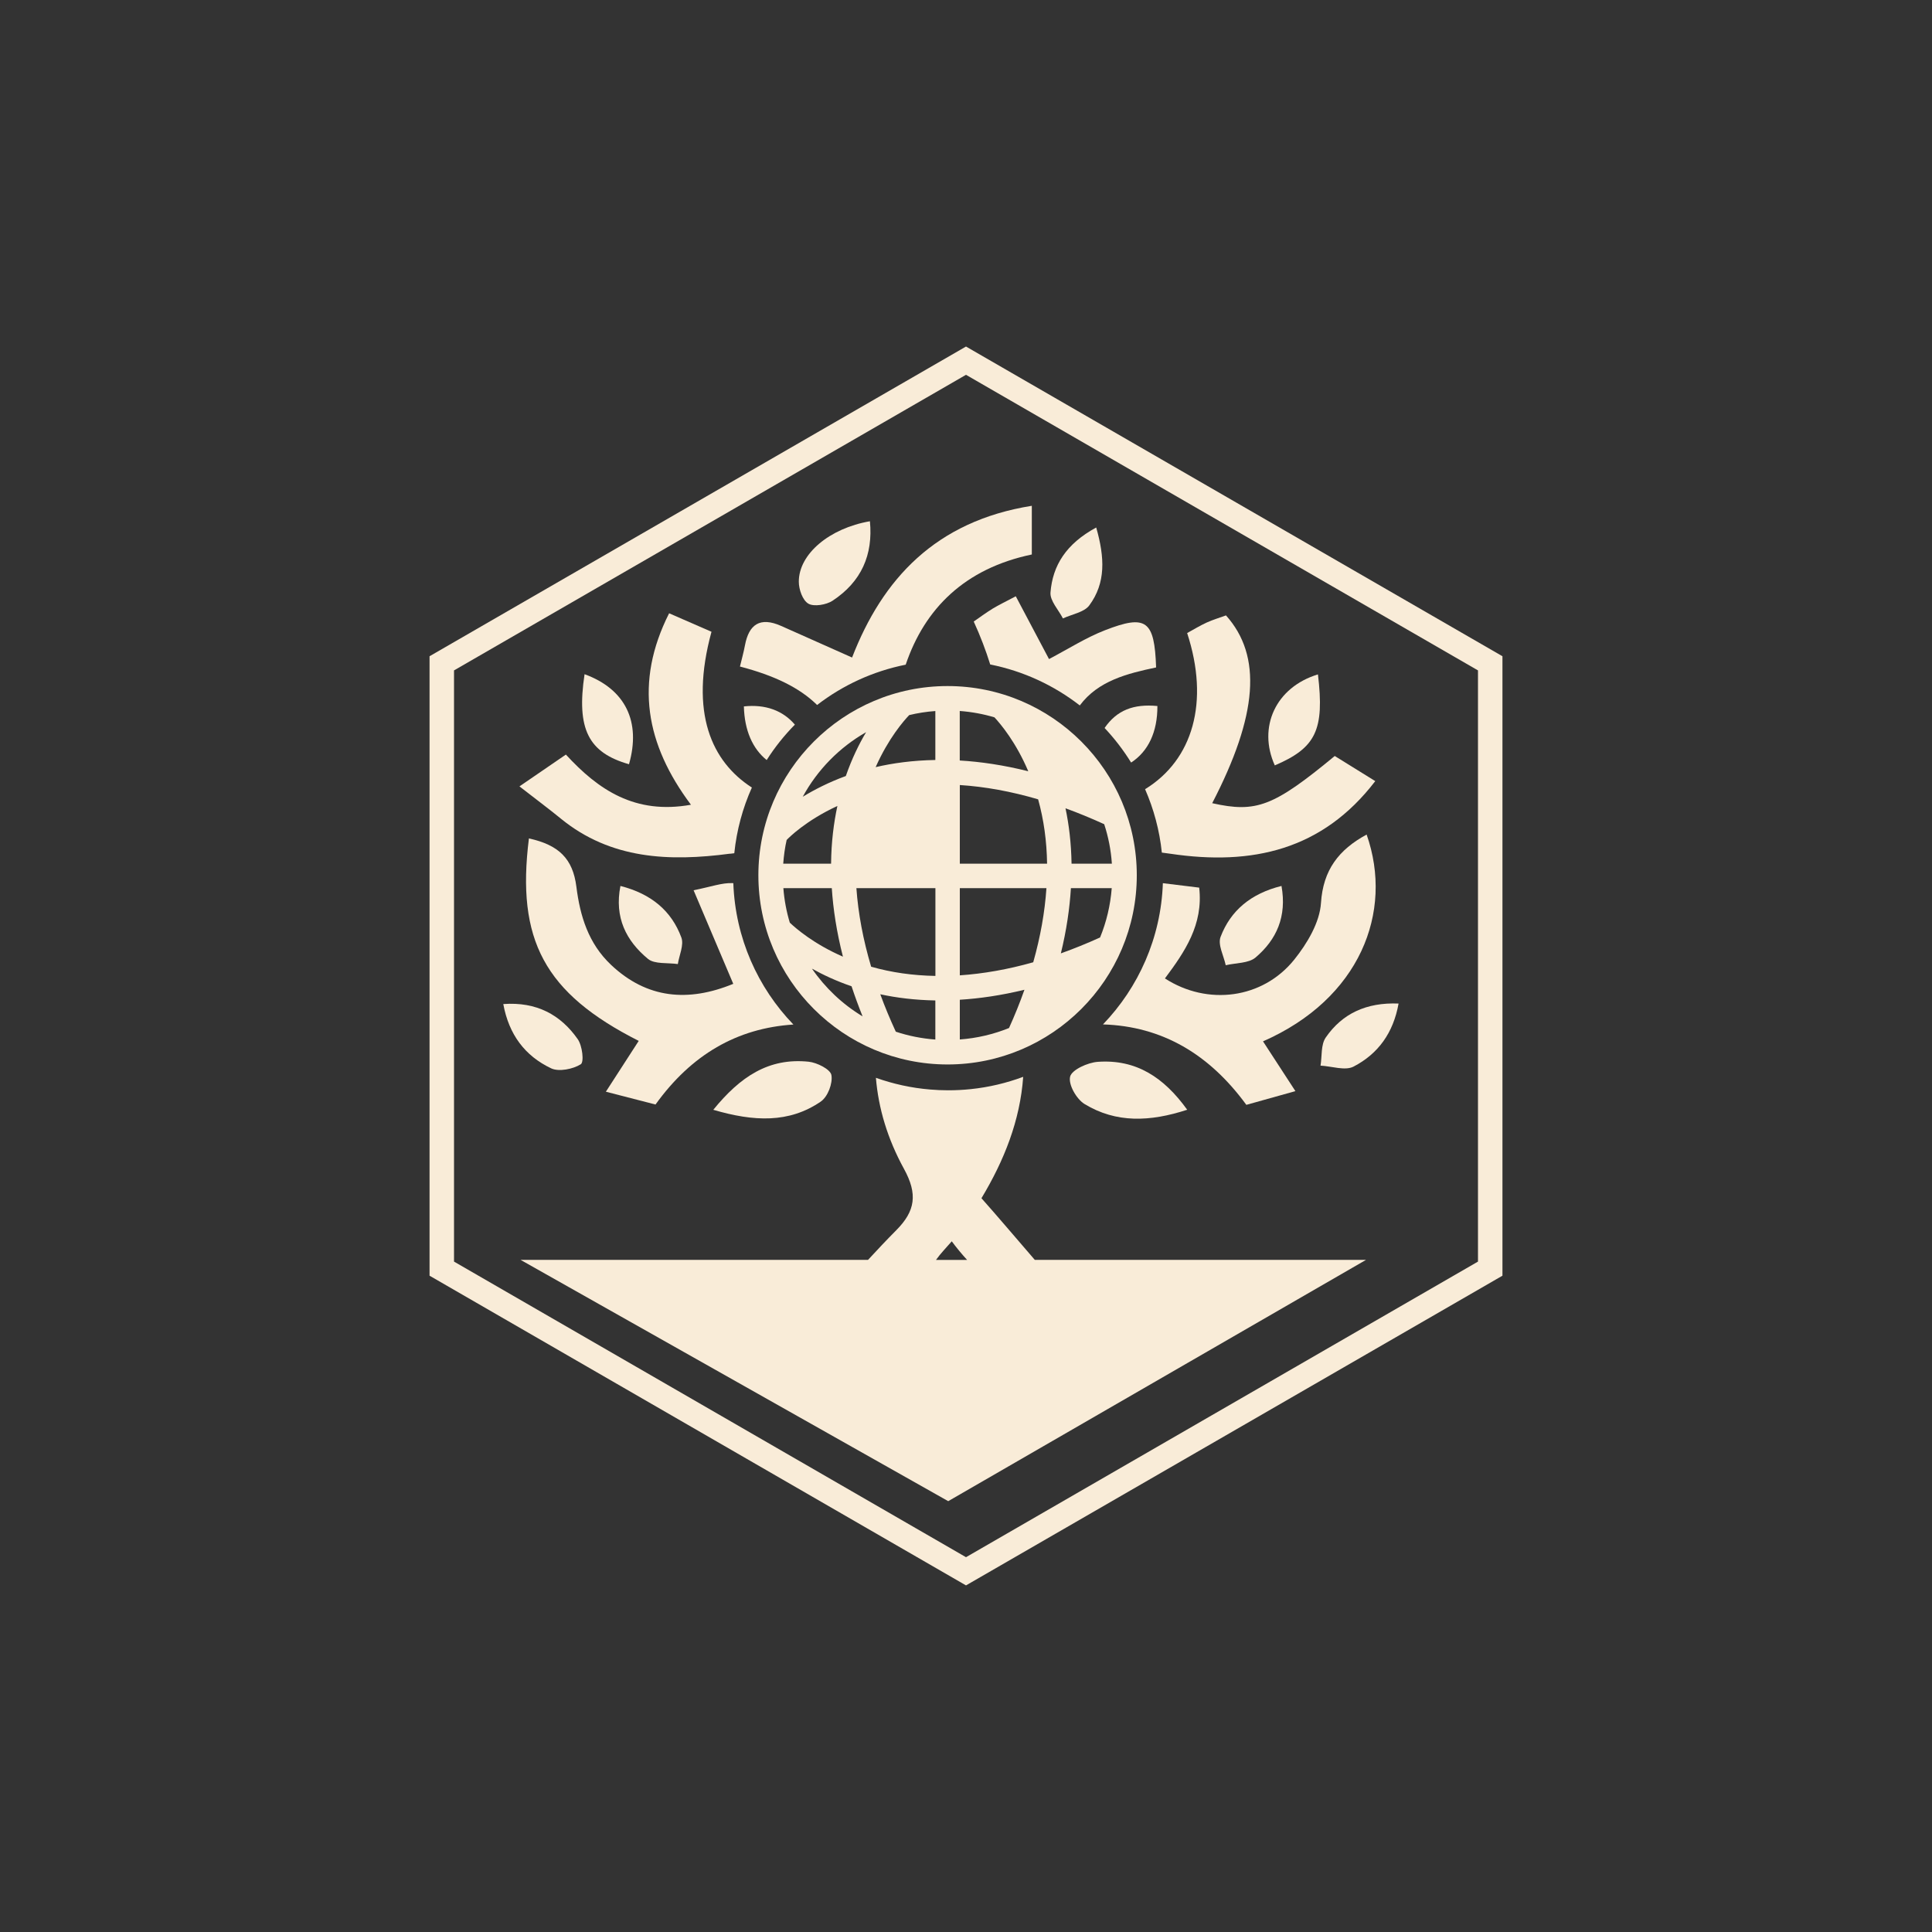
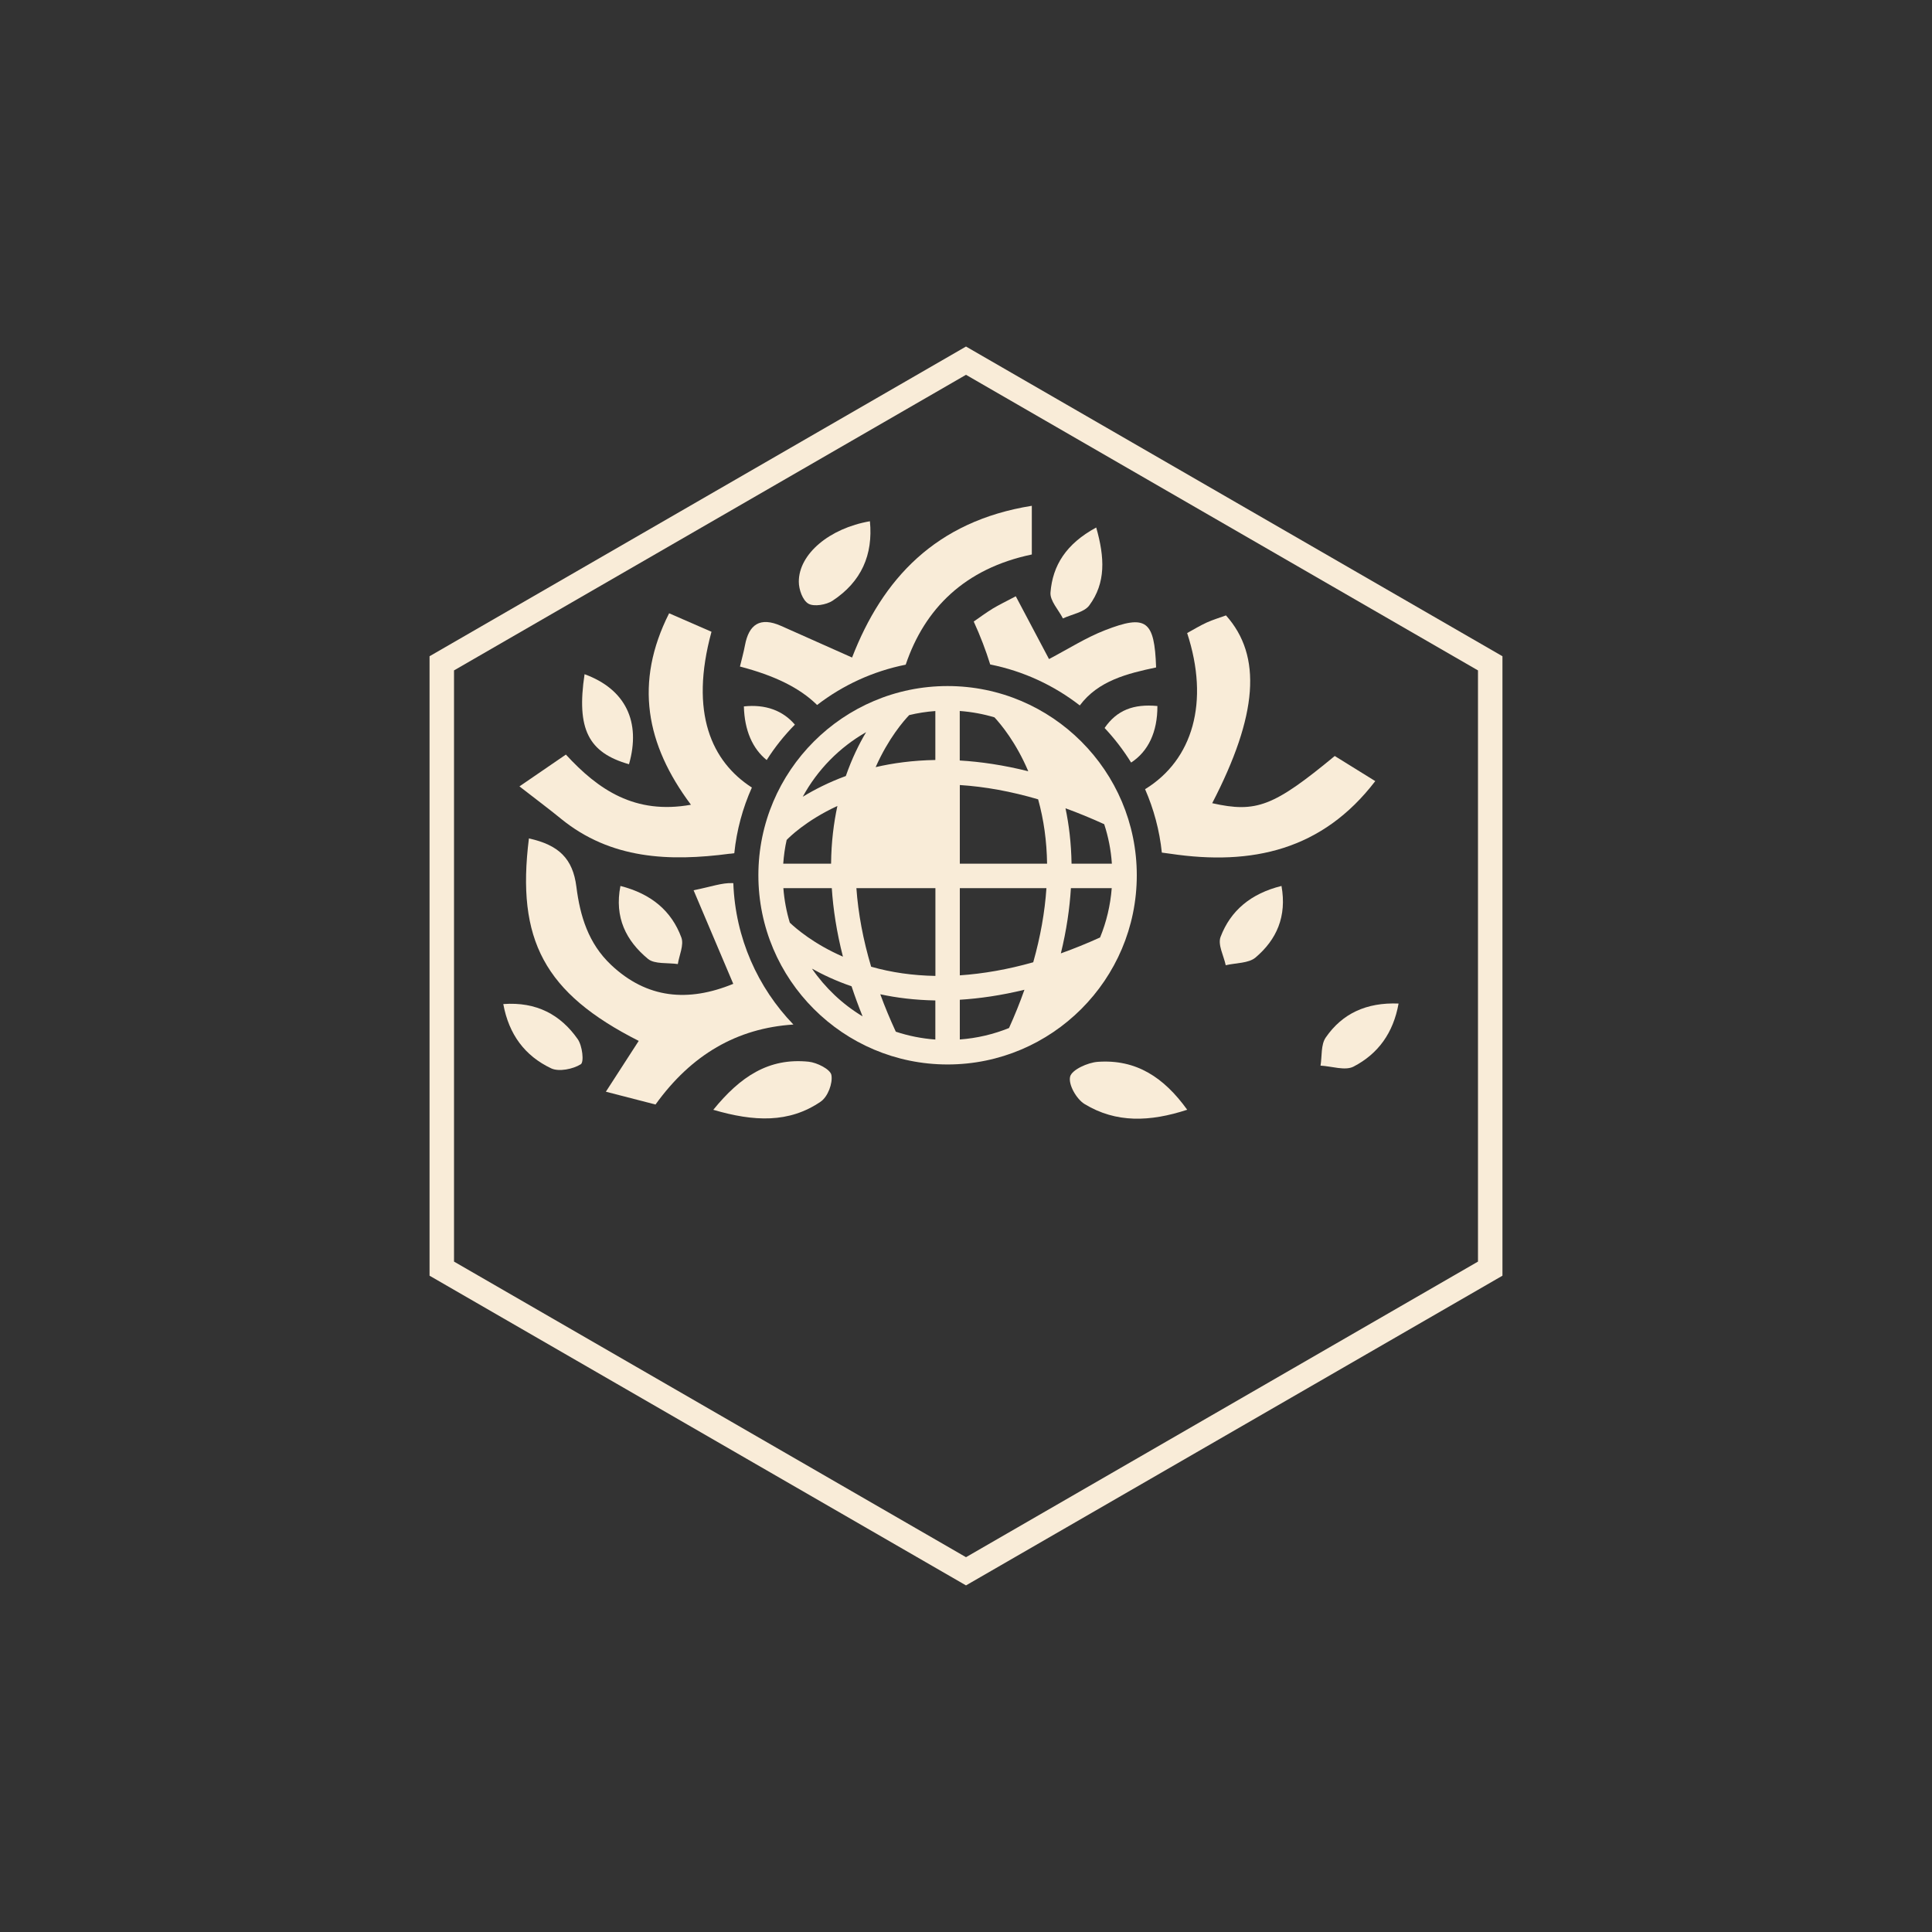
<svg xmlns="http://www.w3.org/2000/svg" id="Ebene_1" viewBox="0 0 300 300">
  <rect x="0" y="0" width="300" height="300" fill="#333333" stroke="none" />
  <defs>
    <style> .cls-1 { fill: #f9ecd8; } </style>
  </defs>
-   <path class="cls-1" d="M160.69,195.64c-2.86-3.31-5.97-6.98-8.29-9.58,3.53-5.87,6-12.07,6.48-18.85-2.58.96-5.32,1.62-8.16,1.91-1.15.12-2.31.18-3.49.18-.94,0-1.87-.04-2.79-.12-2.93-.24-5.76-.87-8.43-1.82.39,4.74,1.8,9.47,4.36,14.14,2.15,3.92,1.77,6.54-1.19,9.52-1.49,1.5-2.94,3.04-4.39,4.61h-53.96l66.41,37.47,64.88-37.47h-51.42ZM145.34,195.64c.72-1.02,1.62-1.93,2.45-2.89.69.94,1.5,1.92,2.38,2.89h-4.83Z" />
  <path class="cls-1" d="M233.3,198.09v-96.19l-83.3-48.09-83.3,48.09v96.19l83.3,48.09,83.3-48.09ZM70.5,104.1l79.5-45.9,79.5,45.9v91.8l-79.5,45.9-79.5-45.9v-91.8Z" />
  <path class="cls-1" d="M177.81,122.55c1.34,3.07,2.24,6.37,2.6,9.84.44.05.88.11,1.33.18,12.71,1.89,23.62-.58,31.81-11.28-2.25-1.4-4.31-2.67-6.29-3.9-9.5,7.85-12.18,8.86-19.03,7.33,7.08-13.67,7.78-22.86,2.14-29.16-.96.35-2,.66-2.98,1.1-1.07.49-2.08,1.11-3.05,1.64,3.5,10.7.9,19.69-6.54,24.25Z" />
  <path class="cls-1" d="M113.37,132.57c.22-.03.43-.05.65-.08.37-3.6,1.31-7.03,2.73-10.2-6.23-4.02-9.72-11.56-6.27-24.19-2.1-.92-4.28-1.86-6.58-2.87-5.43,10.76-3.61,20.38,3.39,29.73-8.7,1.56-14.39-2.32-19.42-7.79-2.28,1.57-4.23,2.9-7.21,4.94,2.56,1.99,4.53,3.46,6.43,5.01,7.73,6.31,16.83,6.69,26.26,5.44Z" />
  <path class="cls-1" d="M140.64,103.2c2.94-8.68,9.15-14.92,19.58-17.1v-7.56c-14.96,2.39-23.19,11.38-27.91,23.56-3.96-1.76-7.48-3.33-11-4.9-3.32-1.48-5.03-.21-5.63,2.99-.21,1.12-.52,2.22-.78,3.31,5.34,1.39,9.26,3.29,11.98,5.97,3.97-3.06,8.65-5.24,13.76-6.26Z" />
  <path class="cls-1" d="M154.11,94.53c-1.02.62-1.98,1.34-2.91,1.98,1.03,2.25,1.88,4.48,2.56,6.67,5.17,1.03,9.9,3.25,13.91,6.36,2.86-3.84,7.39-4.96,11.85-5.9-.25-7.3-1.52-8.27-7.93-5.78-2.98,1.16-5.71,2.91-8.7,4.48-1.68-3.18-3.34-6.33-5.16-9.75-1.51.8-2.6,1.32-3.63,1.94Z" />
  <path class="cls-1" d="M101.78,171.52c5.58-7.77,12.69-11.87,21.42-12.43-5.53-5.73-9.02-13.43-9.33-21.95-.04,0-.09,0-.13-.01-1.63-.07-3.3.56-6.04,1.11,2.19,5.16,4.17,9.84,6.16,14.53-6.99,2.87-13.41,2.32-18.99-2.96-3.51-3.32-4.8-7.57-5.37-12.12-.55-4.35-2.72-6.48-7.37-7.5-1.98,15.76,2.41,24.03,17.05,31.44-1.72,2.66-3.29,5.09-5.1,7.89,3.05.79,5.4,1.4,7.71,1.99Z" />
-   <path class="cls-1" d="M205.12,140.21c-.19,3.02-2.13,6.28-4.15,8.8-4.91,6.11-13.47,7.19-20.08,2.92,3.07-4.12,5.98-8.34,5.32-14.1-1.91-.23-3.72-.46-5.64-.69-.3,8.51-3.79,16.2-9.3,21.93,9.23.29,16.53,4.65,22.26,12.49,2.48-.69,4.82-1.35,7.62-2.13-1.78-2.73-3.31-5.09-5.03-7.73,15.01-6.58,20.32-20.05,16.09-32.11-4.33,2.35-6.76,5.5-7.09,10.63Z" />
  <path class="cls-1" d="M127.46,171.04c1.09-.75,1.87-2.83,1.64-4.11-.16-.89-2.24-1.94-3.55-2.07-6.2-.63-10.61,2.33-14.79,7.47,6.31,1.85,11.77,2.1,16.71-1.29Z" />
  <path class="cls-1" d="M168.42,171.44c4.89,2.97,10.15,2.77,15.93.88-3.61-5.01-7.9-7.86-13.88-7.44-1.57.11-4.03,1.23-4.3,2.29-.31,1.22.97,3.49,2.25,4.27Z" />
  <path class="cls-1" d="M125.53,93.74c.85.5,2.78.18,3.75-.46,4.48-2.95,6.31-7.14,5.8-12.34-6.27,1.08-11.05,5.08-11.04,9.39,0,1.19.58,2.88,1.49,3.41Z" />
  <path class="cls-1" d="M169.14,94.01c2.59-3.5,2.41-7.43,1.08-12.1-4.7,2.55-6.77,5.92-7.1,10.09-.1,1.29,1.25,2.69,1.93,4.03,1.4-.65,3.31-.96,4.09-2.02Z" />
  <path class="cls-1" d="M85.58,165.89c1.2.57,3.4.12,4.6-.63.54-.34.25-2.87-.47-3.9-2.65-3.78-6.38-5.83-11.56-5.45.87,4.72,3.34,8.04,7.43,9.98Z" />
  <path class="cls-1" d="M205.87,161.09c-.79,1.14-.57,2.9-.82,4.38,1.73.09,3.83.83,5.13.15,3.8-1.97,6.17-5.21,6.99-9.79-5.02-.2-8.75,1.57-11.3,5.26Z" />
  <path class="cls-1" d="M97.67,118.67c1.88-6.58-.52-11.65-6.9-13.98-1.28,8.52.59,12.18,6.9,13.98Z" />
-   <path class="cls-1" d="M204.65,104.72c-6.56,1.99-9.38,8.2-6.7,14.13,6.38-2.73,7.73-5.49,6.7-14.13Z" />
+   <path class="cls-1" d="M204.65,104.72Z" />
  <path class="cls-1" d="M194.95,148.69c3.28-2.78,4.89-6.37,4.04-11.12-4.76,1.18-7.91,3.83-9.46,7.91-.46,1.22.49,2.92.8,4.4,1.57-.37,3.55-.29,4.62-1.19Z" />
  <path class="cls-1" d="M123.43,112.52c-1.87-2.19-4.57-3.19-7.92-2.83.09,3.72,1.35,6.57,3.54,8.33,1.26-1.99,2.73-3.83,4.38-5.5Z" />
  <path class="cls-1" d="M105.25,149.71c.22-1.39.98-2.97.55-4.14-1.53-4.12-4.65-6.77-9.46-8-.96,4.9.88,8.51,4.28,11.33,1.02.84,3.06.57,4.64.8Z" />
  <path class="cls-1" d="M171.53,113.05c1.54,1.64,2.92,3.44,4.11,5.36,2.66-1.73,4.1-4.76,4.08-8.78-3.7-.35-6.29.64-8.2,3.41Z" />
  <path class="cls-1" d="M176.52,135.91c0-16.2-13.18-29.38-29.38-29.38s-29.38,13.18-29.38,29.38,13.18,29.38,29.38,29.38,29.38-13.18,29.38-29.38ZM122.15,130.43c.33-.35,2.97-3.01,7.88-5.28-.56,2.6-.95,5.59-.98,8.96h-7.43c.09-1.25.26-2.48.53-3.68ZM145.24,110.41v7.6c-3.51.06-6.61.49-9.27,1.11,1.99-4.48,4.35-7.18,5.21-8.08,1.32-.32,2.67-.53,4.06-.63ZM154.42,111.39c1,1.08,3.34,3.87,5.25,8.37-3.84-.96-7.39-1.48-10.64-1.67v-7.69c1.86.14,3.66.47,5.39.99ZM172.65,134.11h-6.26c-.05-3.22-.41-6.09-.94-8.6,1.98.72,3.99,1.55,6.01,2.47.64,1.95,1.05,4,1.19,6.13ZM170.82,145.57c-2.05.93-4.08,1.75-6.09,2.47.89-3.65,1.37-7.03,1.56-10.13h6.34c-.21,2.69-.83,5.27-1.81,7.66ZM145.24,151.54c-3.48-.06-6.82-.53-9.97-1.43-1.25-4.2-2.01-8.28-2.29-12.2h12.27v13.63ZM149.04,151.44v-13.53h13.45c-.25,3.71-.93,7.55-2.05,11.51-3.92,1.11-7.73,1.78-11.4,2.03ZM159.07,153.7c-.69,1.96-1.49,3.94-2.39,5.93-2.39.97-4.96,1.58-7.64,1.78v-6.17c3.07-.19,6.42-.67,10.03-1.55ZM162.59,134.11h-13.55v-12.21c3.91.25,7.98.99,12.16,2.22.88,3.16,1.34,6.5,1.39,9.99ZM134.38,123.48c3.41-1.05,7.05-1.61,10.85-1.67v12.3h-12.38c.04-3.72.55-7.28,1.53-10.63,0,0,0,0,0,0ZM121.64,137.91h7.52c.21,3.25.75,6.8,1.73,10.64-4.52-1.97-7.28-4.36-8.25-5.28-.52-1.72-.86-3.52-1-5.37ZM145.24,155.34v6.08c-2.13-.16-4.18-.57-6.14-1.22-.9-1.95-1.71-3.89-2.41-5.81,2.49.54,5.35.9,8.55.96ZM162.02,156.7c.55-1.44,1.04-2.85,1.48-4.23,1.4-.44,2.84-.95,4.31-1.52-1.61,2.21-3.57,4.15-5.79,5.74ZM169.12,122.84c-1.67-.67-3.3-1.26-4.88-1.77-.83-2.48-1.82-4.6-2.81-6.37,3.12,2.11,5.75,4.89,7.69,8.14ZM134.49,113.69c-1.09,1.83-2.21,4.1-3.15,6.81-2.68.98-4.9,2.13-6.69,3.22,2.28-4.19,5.7-7.67,9.84-10.03ZM126.08,150.41c1.72.96,3.76,1.92,6.15,2.74.5,1.52,1.07,3.07,1.71,4.67-3.12-1.88-5.8-4.42-7.86-7.41Z" />
  <polygon class="cls-1" points="132.71 122.67 130.6 135.36 137.51 136.09 147.83 135.11 147.26 128.04 145.87 120.15 132.71 122.67" />
  <polygon class="cls-1" points="161.81 151.3 160.46 160.12 165.62 157.85 171.81 148.72 162.01 151.35 161.81 151.3" />
  <polygon class="cls-1" points="159.54 113.7 163.56 124.43 170.78 125.77 171.5 123.09 162.94 113.18 159.54 113.7" />
</svg>